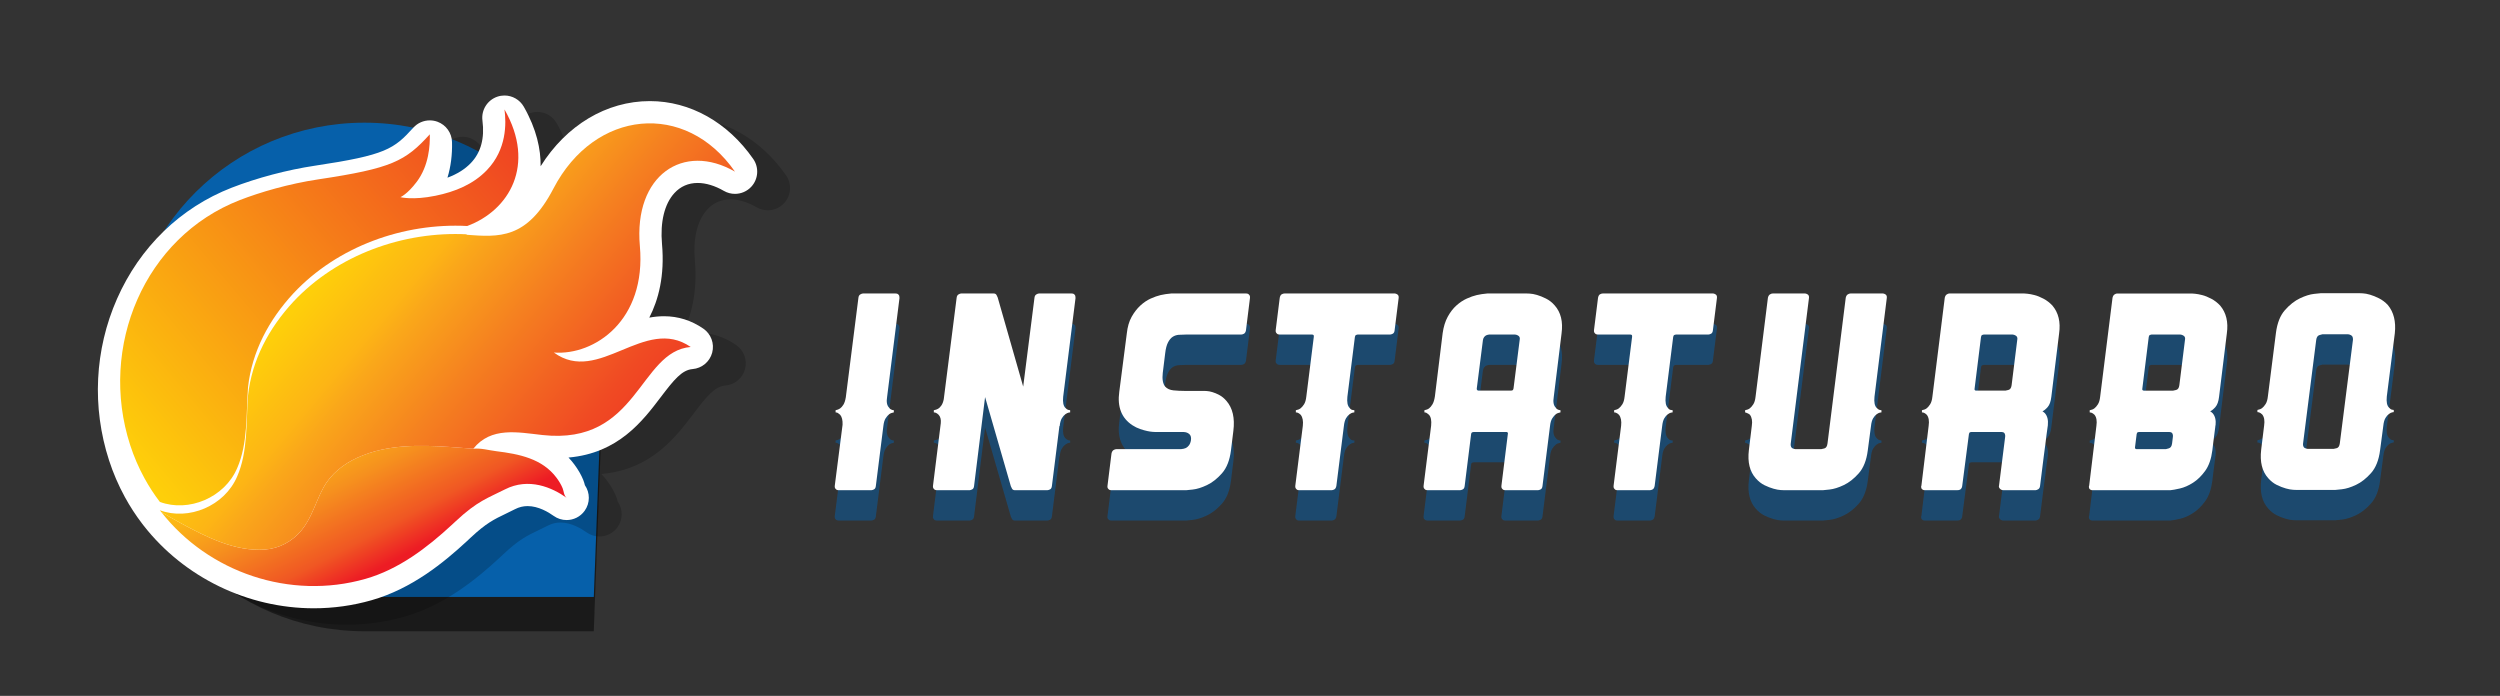
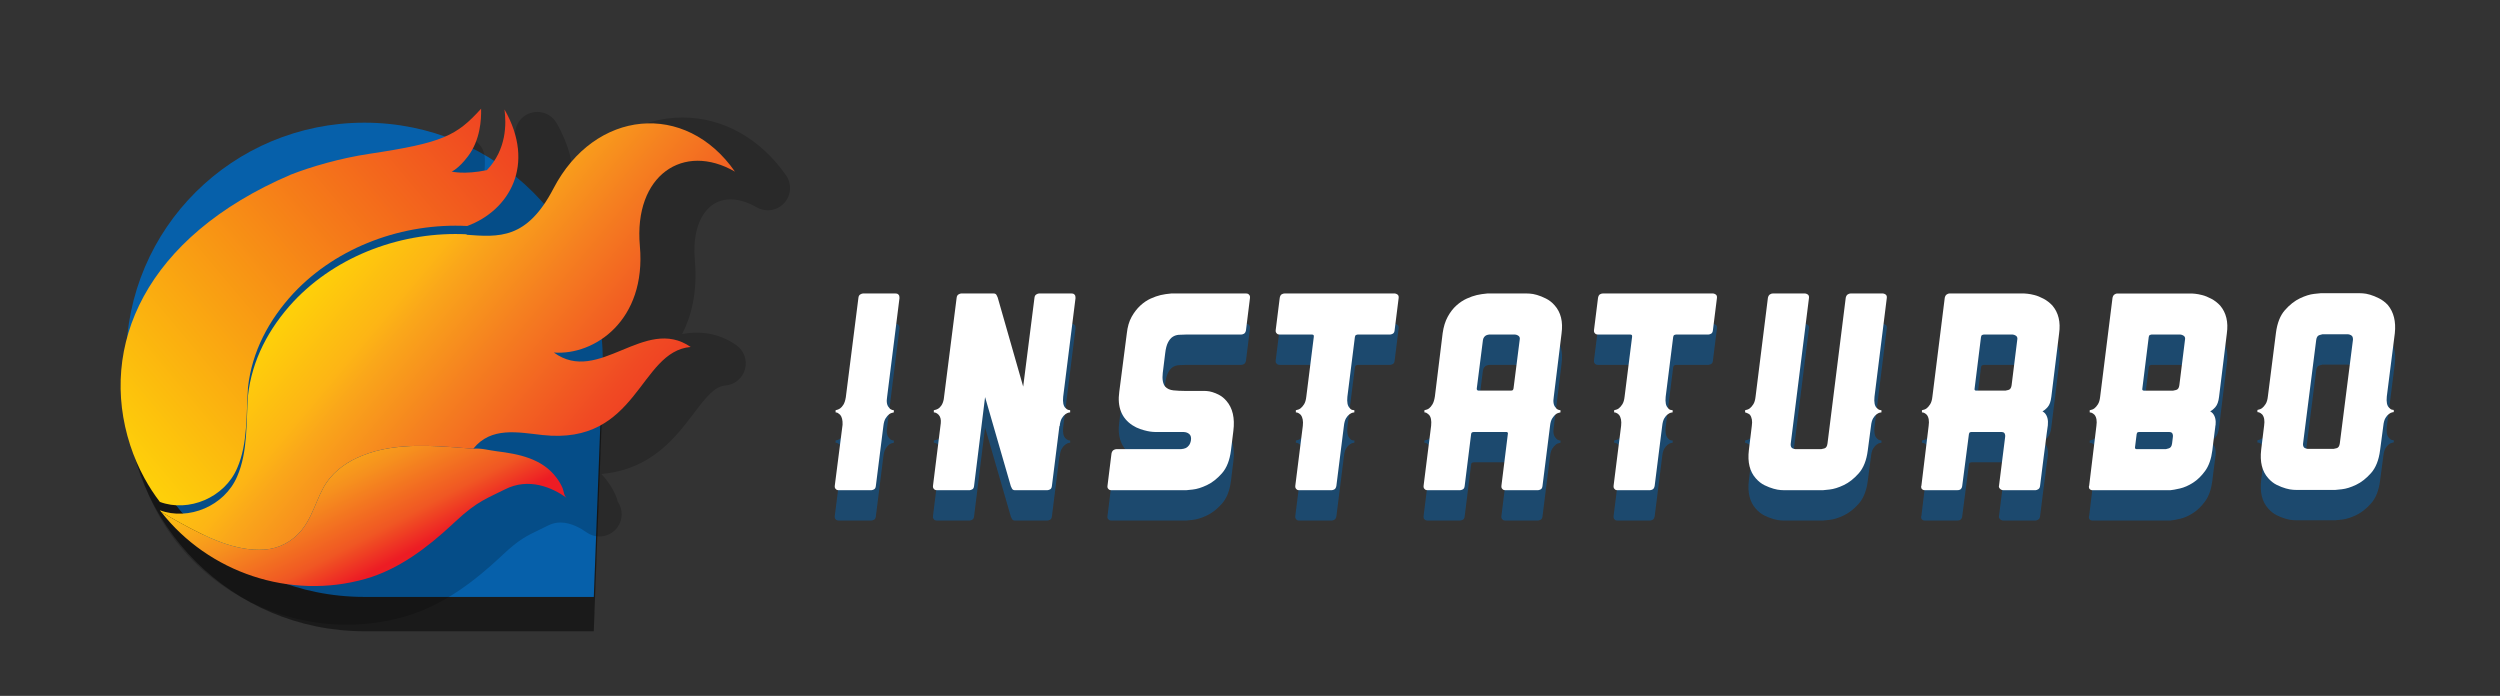
<svg xmlns="http://www.w3.org/2000/svg" version="1.1" id="Layer_1" x="0px" y="0px" viewBox="0 0 291 81" style="enable-background:new 0 0 291 81;" xml:space="preserve">
  <rect x="0" y="0" width="291" height="81" fill="#333333" stroke="none" />
  <g id="XMLID_2_">
    <g id="XMLID_66_">
      <g id="XMLID_69_" style="opacity:0.5;">
        <path id="XMLID_70_" style="fill:#010101;" d="M70.16,45.838c0-15.322-12.42-27.692-27.738-27.692     c-15.322,0-27.742,12.347-27.742,27.667S27.101,73.48,42.421,73.48h26.695L70.16,45.838z" />
      </g>
      <g id="XMLID_67_">
        <path id="XMLID_68_" style="fill:#0660AA;" d="M70.16,41.926c0-15.32-12.42-27.646-27.738-27.646     c-15.322,0-27.742,12.279-27.742,27.6c0,15.321,12.422,27.602,27.742,27.602h26.695L70.16,41.926z" />
      </g>
    </g>
    <g id="XMLID_61_">
      <g id="XMLID_64_" style="opacity:0.2;">
        <path id="XMLID_65_" style="fill:#010101;" d="M40.352,72.715c-7.692,0-15.097-3.596-19.806-9.617l-0.03-0.041     c-0.048-0.062-0.097-0.123-0.144-0.185c-0.751-0.983-1.428-2.027-2.018-3.106c-0.744-1.365-1.363-2.801-1.84-4.27     c-2.01-6.199-1.682-12.874,0.926-18.795c2.652-6.029,7.394-10.625,13.35-12.94c2.955-1.149,6.484-2.083,9.684-2.562     c8.269-1.238,9.201-1.941,11.459-4.428c0.5-0.55,1.201-0.848,1.918-0.848c0.301,0,0.605,0.053,0.9,0.162     c0.99,0.369,1.658,1.303,1.685,2.359c0.038,1.492-0.144,2.889-0.53,4.15c1.133-0.422,2.031-0.984,2.718-1.701     c1.169-1.218,1.624-2.881,1.353-4.941c-0.159-1.226,0.57-2.395,1.741-2.788c0.273-0.092,0.55-0.136,0.825-0.136     c0.908,0,1.774,0.48,2.246,1.305c1.506,2.635,1.985,4.98,1.961,6.928c2.997-4.776,7.654-7.582,12.717-7.582     c4.67,0,9.056,2.455,12.029,6.734c0.691,0.995,0.6,2.336-0.219,3.229c-0.506,0.548-1.201,0.836-1.906,0.836     c-0.443,0-0.888-0.113-1.293-0.348c-1.043-0.603-2.096-0.921-3.044-0.921c-1.083,0-1.998,0.398-2.716,1.184     c-1.155,1.263-1.666,3.364-1.438,5.919c0.329,3.699-0.417,6.507-1.479,8.572c0.559-0.104,1.13-0.164,1.715-0.164     c1.647,0,3.188,0.487,4.578,1.447c0.898,0.621,1.31,1.739,1.029,2.795c-0.283,1.055-1.195,1.82-2.284,1.912     c-1.249,0.104-2.174,1.25-3.703,3.265c-2.111,2.784-4.948,6.526-10.739,7.032c0.238,0.248,0.466,0.518,0.682,0.807     c0.439,0.594,0.784,1.19,1.025,1.777c0.098,0.235,0.157,0.455,0.199,0.631c0.607,0.875,0.629,2.072-0.028,2.985     c-0.505,0.701-1.298,1.074-2.101,1.074c-0.522,0-1.05-0.157-1.506-0.485c-0.594-0.426-1.775-1.139-3.031-1.139     c-0.513,0-0.994,0.118-1.468,0.361c-0.393,0.201-0.747,0.371-1.089,0.535c-1.322,0.633-2.276,1.09-4.072,2.778     c-0.139,0.131-0.277,0.261-0.416,0.389c-2.708,2.507-6.42,5.557-11.125,6.896C44.888,72.4,42.628,72.715,40.352,72.715z" />
      </g>
      <g id="XMLID_62_">
-         <path id="XMLID_63_" style="fill:#FFFFFF;" d="M36.531,70.805c-7.692,0-15.097-3.596-19.805-9.617l-0.031-0.041     c-0.047-0.063-0.097-0.123-0.144-0.186c-0.751-0.982-1.429-2.027-2.017-3.106c-0.746-1.364-1.364-2.8-1.841-4.27     c-2.009-6.198-1.683-12.873,0.925-18.795c2.653-6.029,7.395-10.625,13.35-12.941c2.957-1.148,6.486-2.082,9.684-2.561     c8.27-1.238,9.201-1.94,11.461-4.428c0.5-0.551,1.201-0.848,1.916-0.848c0.303,0,0.607,0.053,0.902,0.162     c0.99,0.368,1.658,1.303,1.684,2.358c0.039,1.493-0.144,2.89-0.531,4.151c1.134-0.422,2.032-0.985,2.719-1.702     c1.17-1.218,1.623-2.88,1.354-4.94c-0.16-1.226,0.57-2.394,1.74-2.789c0.273-0.092,0.551-0.135,0.825-0.135     c0.908,0,1.774,0.48,2.247,1.304c1.504,2.636,1.984,4.979,1.96,6.929c2.997-4.777,7.654-7.582,12.716-7.582     c4.672,0,9.057,2.455,12.031,6.734c0.691,0.994,0.6,2.336-0.22,3.229c-0.505,0.547-1.2,0.835-1.905,0.835     c-0.443,0-0.889-0.112-1.293-0.347c-1.045-0.604-2.097-0.922-3.045-0.922c-1.083,0-1.998,0.398-2.717,1.184     c-1.154,1.263-1.664,3.364-1.438,5.918c0.33,3.699-0.416,6.507-1.479,8.573c0.558-0.104,1.129-0.163,1.713-0.163     c1.648,0,3.188,0.486,4.579,1.446c0.898,0.621,1.31,1.738,1.028,2.795c-0.281,1.055-1.195,1.82-2.283,1.91     c-1.248,0.105-2.174,1.252-3.703,3.266c-2.111,2.785-4.949,6.526-10.739,7.032c0.238,0.249,0.466,0.519,0.681,0.808     c0.441,0.593,0.785,1.19,1.027,1.777c0.096,0.234,0.156,0.455,0.199,0.631c0.605,0.875,0.629,2.072-0.029,2.984     c-0.504,0.701-1.297,1.075-2.102,1.075c-0.521,0-1.049-0.157-1.506-0.485c-0.592-0.426-1.773-1.14-3.029-1.14     c-0.514,0-0.994,0.118-1.469,0.361c-0.393,0.202-0.748,0.372-1.089,0.536c-1.322,0.633-2.276,1.09-4.072,2.777     c-0.139,0.131-0.276,0.26-0.416,0.389c-2.708,2.508-6.421,5.557-11.124,6.896C41.067,70.49,38.808,70.805,36.531,70.805z" />
-       </g>
+         </g>
    </g>
    <linearGradient id="XMLID_90_" gradientUnits="userSpaceOnUse" x1="37.56" y1="49.6" x2="47.279" y2="67.878">
      <stop offset="0" style="stop-color:#FDC110" />
      <stop offset="0.114" style="stop-color:#FBB316" />
      <stop offset="0.345" style="stop-color:#F6911E" />
      <stop offset="0.668" style="stop-color:#F05723" />
      <stop offset="0.855" style="stop-color:#ED1C24" />
    </linearGradient>
    <path id="XMLID_60_" style="fill:url(#XMLID_90_);" d="M44.425,52.338c-0.977,0.211-1.945,0.535-2.853,0.95   c-1.588,0.727-3.037,1.868-3.895,3.413c-0.58,1.049-0.967,2.188-1.493,3.264c-0.3,0.611-0.634,1.203-1.065,1.732   c-1.068,1.314-2.605,2.148-4.299,2.273c-3.418,0.254-6.856-1.488-9.77-3.074c-0.769-0.42-1.53-0.859-2.285-1.303   c5.505,7.042,15,10.284,23.772,7.788c3.863-1.099,7.17-3.614,10.074-6.306c0.135-0.123,0.27-0.248,0.402-0.373   c2.572-2.418,3.823-2.744,5.756-3.733c2.778-1.423,5.518-0.218,7.186,0.979c-0.31-0.224-0.334-0.797-0.467-1.121   c-0.176-0.429-0.433-0.845-0.709-1.216c-1.664-2.24-4.387-2.765-6.997-3.089c-0.904-0.112-1.769-0.38-2.689-0.292   C51.544,51.971,47.945,51.579,44.425,52.338z" />
    <linearGradient id="XMLID_91_" gradientUnits="userSpaceOnUse" x1="39.439" y1="28.769" x2="69.196" y2="53.738">
      <stop offset="0.018" style="stop-color:#FECF0A" />
      <stop offset="0.234" style="stop-color:#FDB515" />
      <stop offset="0.305" style="stop-color:#FAA71A" />
      <stop offset="0.541" style="stop-color:#F58020" />
      <stop offset="0.743" style="stop-color:#F26122" />
      <stop offset="0.903" style="stop-color:#F04A23" />
      <stop offset="1" style="stop-color:#EF4023" />
    </linearGradient>
    <path id="XMLID_59_" style="fill:url(#XMLID_91_);" d="M85.55,19.98c-5.752-8.276-16.334-7.242-21.125,1.959   c-3.1,5.952-6.346,5.669-10.173,5.385c0.043-0.016,0.087-0.032,0.13-0.048c-7.398-0.386-15.102,2.372-20.222,7.83   c-2.874,3.105-4.829,6.785-5.29,10.924c-0.229,3.105,0,6.555-1.264,9.43c-1.46,3.438-5.658,5.178-8.999,3.934   c0.052,0.066,0.104,0.134,0.157,0.201c0.755,0.443,1.516,0.883,2.285,1.303c2.914,1.586,6.352,3.328,9.77,3.074   c1.693-0.125,3.23-0.959,4.299-2.273c0.432-0.529,0.766-1.121,1.065-1.732c0.526-1.075,0.913-2.215,1.493-3.264   c0.858-1.545,2.307-2.687,3.895-3.413c0.908-0.415,1.877-0.739,2.853-0.95c3.52-0.759,7.119-0.367,10.667-0.107   c2.065-2.591,5.196-1.91,8.052-1.596c11.164,1.229,11.207-9.741,17.256-10.249c-5.359-3.703-10.703,4.477-15.928,0.647   c4.731,0.352,10.782-3.734,10.01-12.402C73.748,20.402,79.548,16.514,85.55,19.98z" />
    <linearGradient id="XMLID_92_" gradientUnits="userSpaceOnUse" x1="12.647" y1="51.32" x2="58.682" y2="12.692">
      <stop offset="0.011" style="stop-color:#FECF0A" />
      <stop offset="1" style="stop-color:#EF4023" />
    </linearGradient>
-     <path id="XMLID_58_" style="fill:url(#XMLID_92_);" d="M27.607,54.49c1.264-2.875,1.035-6.324,1.264-9.429   c0.461-4.14,2.416-7.819,5.29-10.924c5.119-5.46,12.823-8.217,20.222-7.831c4.885-1.805,8.031-7.103,4.339-13.568   c0.216,1.643,0.269,4.65-2.051,7.067c-1.586,1.653-3.699,2.514-5.971,2.978c-2.664,0.546-4.093,0.164-4.093,0.164   s0.793-0.315,1.896-1.778c1.433-1.899,1.559-4.273,1.526-5.537c-2.852,3.14-4.427,3.964-12.993,5.247   c-3.43,0.514-6.786,1.503-9.13,2.414C16.844,27.594,11.433,40.34,15.155,51.818c0.43,1.324,0.983,2.606,1.65,3.828   c0.534,0.98,1.138,1.906,1.803,2.777C21.949,59.668,26.147,57.93,27.607,54.49z" />
+     <path id="XMLID_58_" style="fill:url(#XMLID_92_);" d="M27.607,54.49c1.264-2.875,1.035-6.324,1.264-9.429   c0.461-4.14,2.416-7.819,5.29-10.924c5.119-5.46,12.823-8.217,20.222-7.831c4.885-1.805,8.031-7.103,4.339-13.568   c0.216,1.643,0.269,4.65-2.051,7.067c-2.664,0.546-4.093,0.164-4.093,0.164   s0.793-0.315,1.896-1.778c1.433-1.899,1.559-4.273,1.526-5.537c-2.852,3.14-4.427,3.964-12.993,5.247   c-3.43,0.514-6.786,1.503-9.13,2.414C16.844,27.594,11.433,40.34,15.155,51.818c0.43,1.324,0.983,2.606,1.65,3.828   c0.534,0.98,1.138,1.906,1.803,2.777C21.949,59.668,26.147,57.93,27.607,54.49z" />
    <g id="XMLID_3_">
      <g id="XMLID_31_" style="opacity:0.5;">
        <g id="XMLID_32_">
          <path id="XMLID_56_" style="fill:#0660AA;" d="M103.261,49.719c-0.104,0.604-0.021,1.03,0.25,1.28      c0.041,0.083,0.099,0.141,0.172,0.172c0.072,0.031,0.13,0.058,0.172,0.078c0.063,0.021,0.125,0.031,0.188,0.031v0.25      c-0.229,0.042-0.412,0.114-0.547,0.218c-0.136,0.105-0.271,0.262-0.406,0.469c-0.135,0.209-0.224,0.512-0.266,0.906      l-0.875,6.967c-0.021,0.208-0.094,0.344-0.219,0.406c-0.124,0.063-0.228,0.094-0.312,0.094h-3.78      c-0.021,0-0.073-0.006-0.156-0.016c-0.083-0.011-0.156-0.058-0.219-0.141c-0.083-0.084-0.114-0.209-0.094-0.375l0.906-7.092      c0.021-0.52-0.073-0.906-0.281-1.156c-0.147-0.125-0.261-0.207-0.344-0.25c-0.063-0.02-0.125-0.03-0.188-0.03v-0.25      c0.208-0.042,0.38-0.109,0.516-0.203c0.135-0.094,0.266-0.239,0.391-0.438c0.125-0.198,0.219-0.484,0.281-0.858l1.469-11.59      c0.02-0.188,0.094-0.318,0.219-0.391c0.124-0.073,0.229-0.109,0.312-0.109h3.78c0.021,0,0.072,0.005,0.156,0.016      c0.082,0.01,0.156,0.057,0.219,0.141c0.063,0.063,0.094,0.188,0.094,0.375L103.261,49.719z" />
          <path id="XMLID_54_" style="fill:#0660AA;" d="M125.097,37.848c0.063,0.063,0.094,0.188,0.094,0.375l-1.438,11.496      c-0.063,0.624,0.022,1.051,0.25,1.28c0.104,0.125,0.229,0.208,0.375,0.25c0.063,0.021,0.125,0.031,0.188,0.031v0.25      c-0.021,0-0.083,0.011-0.188,0.03c-0.103,0.021-0.228,0.084-0.375,0.188c-0.146,0.105-0.281,0.262-0.406,0.469      c-0.125,0.209-0.208,0.512-0.25,0.906h-0.031l-0.874,6.967c-0.021,0.208-0.094,0.344-0.219,0.406s-0.229,0.094-0.313,0.094      h-3.78c-0.166,0-0.281-0.068-0.344-0.203c-0.063-0.136-0.104-0.225-0.125-0.266l-2.998-10.371l-1.281,10.34      c-0.02,0.208-0.094,0.344-0.219,0.406s-0.229,0.094-0.313,0.094h-3.779c-0.022,0-0.073-0.006-0.156-0.016      c-0.084-0.011-0.156-0.058-0.219-0.141c-0.084-0.084-0.115-0.209-0.094-0.375l0.906-7.279c0.041-0.416-0.043-0.738-0.25-0.969      c-0.125-0.125-0.25-0.207-0.375-0.25c-0.084-0.02-0.146-0.03-0.187-0.03v-0.25c0.208-0.042,0.375-0.099,0.5-0.172      c0.125-0.073,0.25-0.198,0.375-0.375c0.125-0.177,0.219-0.422,0.281-0.733l1.499-11.809c0.021-0.188,0.094-0.318,0.219-0.391      c0.125-0.073,0.229-0.109,0.312-0.109h3.78c0.166,0,0.281,0.067,0.344,0.203c0.063,0.135,0.104,0.224,0.125,0.266l2.967,10.371      l1.313-10.34c0.02-0.188,0.094-0.318,0.219-0.391c0.125-0.073,0.229-0.109,0.313-0.109h3.779c0.021,0,0.072,0.005,0.156,0.016      C124.961,37.717,125.035,37.764,125.097,37.848z" />
          <path id="XMLID_52_" style="fill:#0660AA;" d="M145.402,37.848c0.084,0.083,0.115,0.208,0.094,0.375l-0.469,3.779      c-0.041,0.188-0.119,0.313-0.233,0.375c-0.114,0.063-0.224,0.094-0.328,0.094h-6.404c-0.312,0-0.599,0.011-0.858,0.031      c-0.262,0.021-0.496,0.1-0.703,0.234c-0.209,0.136-0.391,0.354-0.547,0.656c-0.156,0.302-0.266,0.724-0.328,1.265l-0.281,2.28      c-0.084,0.729,0.01,1.261,0.281,1.594c0.229,0.25,0.552,0.396,0.969,0.438c0.416,0.041,0.844,0.063,1.281,0.063h2.311      c0.021,0,0.12,0.005,0.297,0.016c0.178,0.01,0.391,0.052,0.641,0.125c0.25,0.072,0.52,0.188,0.813,0.344      c0.291,0.156,0.563,0.38,0.813,0.671c0.729,0.833,0.999,1.999,0.811,3.499l-0.28,2.28c-0.147,1.146-0.496,2.03-1.047,2.655      c-0.553,0.625-1.136,1.084-1.75,1.375c-0.614,0.291-1.166,0.463-1.655,0.516c-0.489,0.052-0.745,0.078-0.766,0.078h-8.685      c-0.021,0-0.072-0.006-0.156-0.016c-0.083-0.011-0.156-0.058-0.219-0.141c-0.083-0.084-0.114-0.198-0.094-0.344l0.469-3.78      c0.042-0.188,0.12-0.317,0.234-0.391c0.114-0.073,0.224-0.109,0.328-0.109h7.529c0.229-0.021,0.41-0.063,0.546-0.124      c0.136-0.063,0.261-0.167,0.375-0.313c0.114-0.146,0.192-0.344,0.234-0.594c0.042-0.313-0.011-0.541-0.156-0.688      c-0.125-0.125-0.281-0.208-0.469-0.25c-0.083-0.021-0.167-0.031-0.249-0.031h-3.344c-0.021,0-0.109-0.005-0.266-0.016      c-0.156-0.01-0.359-0.041-0.608-0.094c-0.25-0.052-0.526-0.13-0.828-0.234c-0.302-0.104-0.599-0.25-0.89-0.438      c-1.271-0.832-1.781-2.135-1.531-3.904l0.875-6.779c0.082-0.77,0.27-1.416,0.563-1.938c0.291-0.52,0.629-0.957,1.015-1.312      c0.386-0.354,0.786-0.624,1.202-0.812c0.417-0.188,0.803-0.323,1.156-0.406c0.354-0.084,0.771-0.146,1.25-0.188h8.684      c0.021,0,0.073,0.005,0.156,0.016C145.267,37.717,145.339,37.764,145.402,37.848z" />
          <path id="XMLID_50_" style="fill:#0660AA;" d="M162.708,37.848c0.083,0.083,0.114,0.208,0.094,0.375l-0.469,3.748      c-0.02,0.209-0.094,0.344-0.219,0.406s-0.23,0.094-0.313,0.094h-3.779c-0.042,0-0.1,0.016-0.172,0.047      c-0.073,0.031-0.12,0.109-0.141,0.234l-0.875,6.967c-0.063,0.624,0.02,1.051,0.25,1.28c0.104,0.146,0.219,0.229,0.344,0.25      c0.125,0.021,0.197,0.031,0.219,0.031v0.25c-0.021,0-0.084,0.011-0.188,0.03c-0.105,0.021-0.23,0.084-0.375,0.188      c-0.146,0.105-0.281,0.262-0.406,0.469c-0.125,0.209-0.208,0.512-0.25,0.906l-0.875,6.967c-0.042,0.208-0.119,0.344-0.233,0.406      c-0.115,0.063-0.225,0.094-0.328,0.094h-3.78c-0.021,0-0.067-0.006-0.141-0.016c-0.073-0.011-0.141-0.058-0.203-0.141      c-0.083-0.084-0.114-0.209-0.094-0.375l0.875-6.967c0.063-0.563-0.021-0.988-0.25-1.281c-0.125-0.125-0.25-0.207-0.375-0.25      c-0.083-0.02-0.146-0.03-0.188-0.03v-0.25c0.229-0.042,0.411-0.114,0.547-0.219c0.135-0.104,0.271-0.261,0.406-0.469      c0.135-0.208,0.224-0.51,0.266-0.905l0.874-6.967c0-0.104-0.011-0.166-0.031-0.188c-0.042-0.041-0.104-0.063-0.188-0.063h-3.748      c-0.021,0-0.073-0.005-0.156-0.016c-0.084-0.01-0.156-0.057-0.219-0.141c-0.084-0.083-0.114-0.208-0.094-0.375l0.469-3.748      c0.041-0.209,0.119-0.344,0.234-0.406c0.114-0.063,0.224-0.094,0.328-0.094h12.839c0.042,0,0.083,0.01,0.125,0.031      c0.041,0.021,0.078,0.036,0.109,0.047C162.63,37.779,162.666,37.806,162.708,37.848z" />
          <path id="XMLID_47_" style="fill:#0660AA;" d="M180.859,49.719c-0.105,0.604-0.021,1.03,0.249,1.28      c0.042,0.083,0.099,0.141,0.172,0.172c0.073,0.031,0.13,0.058,0.172,0.078c0.063,0.021,0.125,0.031,0.188,0.031v0.25      c-0.229,0.042-0.411,0.114-0.547,0.218c-0.135,0.105-0.27,0.262-0.405,0.469c-0.136,0.209-0.225,0.512-0.266,0.906l-0.875,6.967      c-0.021,0.208-0.094,0.344-0.219,0.406s-0.229,0.094-0.313,0.094h-3.779c-0.022,0-0.073-0.006-0.156-0.016      c-0.084-0.011-0.156-0.058-0.219-0.141c-0.084-0.084-0.115-0.209-0.094-0.375l0.749-6.029c0.02-0.063,0.011-0.114-0.031-0.156      c-0.021-0.041-0.072-0.063-0.155-0.063h-3.78c-0.021,0-0.073,0.011-0.156,0.031c-0.084,0.021-0.136,0.094-0.156,0.219      l-0.75,6.029c-0.021,0.208-0.094,0.344-0.219,0.406s-0.229,0.094-0.313,0.094h-3.779c-0.021,0-0.073-0.006-0.156-0.016      c-0.084-0.011-0.156-0.058-0.219-0.141c-0.084-0.084-0.115-0.209-0.094-0.375l0.875-6.967c0.063-0.604-0.021-1.031-0.25-1.281      c-0.146-0.125-0.261-0.207-0.344-0.25c-0.063-0.02-0.125-0.03-0.188-0.03v-0.25c0.229-0.042,0.411-0.114,0.547-0.219      c0.135-0.104,0.266-0.261,0.391-0.469s0.219-0.51,0.281-0.905l0.905-7.373c0.105-0.75,0.302-1.391,0.594-1.922      c0.291-0.53,0.63-0.968,1.016-1.312c0.385-0.343,0.785-0.608,1.202-0.796c0.417-0.188,0.802-0.323,1.156-0.406      c0.354-0.084,0.77-0.146,1.249-0.188h4.53c0.021,0,0.15,0.005,0.391,0.016c0.238,0.01,0.52,0.063,0.843,0.156      c0.323,0.094,0.672,0.234,1.047,0.422s0.708,0.447,1,0.78c0.729,0.813,0.999,1.905,0.812,3.28L180.859,49.719z M176.891,43.096      c0.041-0.188,0.01-0.333-0.094-0.438c-0.063-0.063-0.156-0.114-0.281-0.156c-0.063-0.021-0.114-0.031-0.156-0.031h-3.03      c-0.145,0.021-0.261,0.053-0.344,0.094c-0.083,0.042-0.161,0.109-0.234,0.203c-0.073,0.094-0.119,0.214-0.14,0.359l-0.719,5.654      c0,0.083,0.021,0.135,0.063,0.156c0.021,0.041,0.072,0.063,0.156,0.063h3.779c0.02,0,0.067-0.011,0.141-0.031      c0.073-0.021,0.12-0.094,0.141-0.219L176.891,43.096z" />
          <path id="XMLID_45_" style="fill:#0660AA;" d="M199.757,37.848c0.083,0.083,0.114,0.208,0.094,0.375l-0.469,3.748      c-0.02,0.209-0.094,0.344-0.219,0.406s-0.229,0.094-0.313,0.094h-3.779c-0.042,0-0.1,0.016-0.172,0.047      c-0.073,0.031-0.12,0.109-0.141,0.234l-0.875,6.967c-0.062,0.624,0.021,1.051,0.25,1.28c0.104,0.146,0.219,0.229,0.344,0.25      c0.125,0.021,0.197,0.031,0.219,0.031v0.25c-0.022,0-0.084,0.011-0.188,0.03c-0.104,0.021-0.229,0.084-0.375,0.188      c-0.146,0.105-0.281,0.262-0.406,0.469c-0.125,0.209-0.208,0.512-0.25,0.906l-0.875,6.967c-0.042,0.208-0.119,0.344-0.233,0.406      c-0.115,0.063-0.225,0.094-0.328,0.094h-3.78c-0.021,0-0.067-0.006-0.141-0.016c-0.073-0.011-0.141-0.058-0.203-0.141      c-0.083-0.084-0.114-0.209-0.094-0.375l0.875-6.967c0.063-0.563-0.021-0.988-0.25-1.281c-0.125-0.125-0.25-0.207-0.375-0.25      c-0.083-0.02-0.146-0.03-0.188-0.03v-0.25c0.229-0.042,0.411-0.114,0.547-0.219c0.135-0.104,0.271-0.261,0.406-0.469      c0.135-0.208,0.224-0.51,0.266-0.905l0.874-6.967c0-0.104-0.011-0.166-0.031-0.188c-0.042-0.041-0.104-0.063-0.188-0.063h-3.748      c-0.021,0-0.073-0.005-0.156-0.016c-0.084-0.01-0.156-0.057-0.219-0.141c-0.084-0.083-0.114-0.208-0.094-0.375l0.469-3.748      c0.041-0.209,0.119-0.344,0.234-0.406c0.114-0.063,0.224-0.094,0.328-0.094h12.839c0.042,0,0.083,0.01,0.125,0.031      c0.041,0.021,0.078,0.036,0.109,0.047C199.679,37.779,199.715,37.806,199.757,37.848z" />
          <path id="XMLID_43_" style="fill:#0660AA;" d="M218.189,49.719c-0.063,0.624,0.021,1.051,0.25,1.28      c0.104,0.125,0.229,0.208,0.374,0.25c0.063,0.021,0.125,0.031,0.188,0.031v0.25c-0.021,0-0.083,0.011-0.188,0.03      c-0.105,0.021-0.23,0.084-0.374,0.188c-0.146,0.105-0.281,0.262-0.406,0.469c-0.125,0.209-0.209,0.512-0.25,0.906l-0.375,2.843      c-0.146,1.146-0.495,2.03-1.047,2.655c-0.552,0.625-1.135,1.084-1.749,1.375c-0.614,0.291-1.167,0.463-1.656,0.516      c-0.489,0.052-0.744,0.078-0.765,0.078h-4.53c-0.021,0-0.146-0.006-0.374-0.016c-0.229-0.011-0.511-0.063-0.844-0.156      c-0.334-0.094-0.683-0.229-1.047-0.406c-0.364-0.177-0.703-0.442-1.015-0.797c-0.709-0.791-0.979-1.885-0.813-3.28l0.344-2.843      c0.083-0.541,0.01-0.969-0.219-1.281c-0.063-0.063-0.131-0.109-0.203-0.141c-0.073-0.031-0.131-0.057-0.172-0.078      c-0.084-0.02-0.146-0.041-0.188-0.062v-0.25c0.229-0.042,0.411-0.114,0.547-0.219c0.135-0.104,0.271-0.261,0.406-0.469      c0.135-0.208,0.224-0.51,0.266-0.905l1.436-11.496c0.042-0.188,0.12-0.318,0.234-0.391c0.114-0.073,0.224-0.109,0.328-0.109      h3.779c0.042,0,0.083,0.01,0.125,0.031c0.042,0.021,0.078,0.036,0.109,0.047c0.031,0.01,0.067,0.036,0.109,0.078      c0.083,0.083,0.114,0.208,0.094,0.375l-2.124,16.963c-0.02,0.166,0.011,0.313,0.094,0.438c0.042,0.063,0.136,0.113,0.281,0.155      c0.063,0.021,0.114,0.031,0.156,0.031h3.03c0.02,0,0.135-0.026,0.344-0.078c0.208-0.052,0.333-0.244,0.375-0.577l2.124-16.963      c0.041-0.188,0.119-0.318,0.234-0.391c0.114-0.073,0.224-0.109,0.328-0.109h3.779c0.042,0,0.083,0.01,0.125,0.031      c0.042,0.021,0.078,0.036,0.109,0.047c0.031,0.01,0.067,0.036,0.109,0.078c0.083,0.083,0.114,0.208,0.094,0.375L218.189,49.719z      " />
          <path id="XMLID_40_" style="fill:#0660AA;" d="M238.9,39.097c0.707,0.833,0.968,1.917,0.78,3.249l-0.905,7.373      c-0.063,0.541-0.203,0.937-0.422,1.187c-0.219,0.25-0.422,0.417-0.609,0.5c0.125,0.083,0.219,0.155,0.281,0.218      c0.291,0.334,0.406,0.803,0.344,1.406c-0.063,0.417-0.115,0.792-0.156,1.125c-0.042,0.333-0.089,0.713-0.141,1.141      c-0.053,0.426-0.109,0.858-0.172,1.296l-0.438,3.499c-0.021,0.188-0.094,0.317-0.219,0.391      c-0.125,0.072-0.229,0.109-0.313,0.109H236.9h-3.686c-0.167,0-0.303-0.053-0.406-0.156c-0.084-0.084-0.125-0.156-0.125-0.219      c-0.021-0.042-0.021-0.084,0-0.125l0.718-5.717c0.021-0.166-0.011-0.313-0.093-0.438c-0.084-0.083-0.198-0.125-0.344-0.125      h-3.499c-0.021,0-0.068,0.011-0.141,0.031c-0.073,0.021-0.12,0.094-0.141,0.219l-0.781,6.029c0,0.103-0.042,0.213-0.125,0.328      c-0.083,0.114-0.239,0.172-0.469,0.172h-3.748c-0.104,0-0.183-0.016-0.234-0.047c-0.053-0.031-0.1-0.068-0.141-0.109      c-0.042-0.084-0.063-0.162-0.063-0.234c0-0.073,0.01-0.12,0.031-0.141l0.844-6.967c0.083-0.563,0.01-0.988-0.219-1.281      c-0.125-0.125-0.25-0.207-0.375-0.25c-0.084-0.02-0.147-0.03-0.188-0.03v-0.25c0.229-0.042,0.411-0.114,0.547-0.219      c0.135-0.104,0.271-0.261,0.406-0.469c0.135-0.208,0.224-0.51,0.266-0.905l1.437-11.496c0.041-0.188,0.119-0.318,0.234-0.391      c0.114-0.073,0.213-0.109,0.297-0.109h8.716c0.02,0,0.145,0.01,0.375,0.031c0.229,0.021,0.504,0.072,0.827,0.156      c0.323,0.083,0.672,0.224,1.047,0.422C238.244,38.498,238.587,38.764,238.9,39.097z M234.807,43.096      c0.041-0.188,0.01-0.333-0.094-0.438c-0.063-0.063-0.156-0.114-0.281-0.156c-0.063-0.021-0.114-0.031-0.156-0.031h-3.374      c-0.042,0-0.099,0.016-0.172,0.047c-0.073,0.031-0.12,0.109-0.141,0.234l-0.749,6.029c-0.021,0.063-0.011,0.114,0.031,0.156      c0.02,0.041,0.072,0.063,0.156,0.063h3.404c0.02,0,0.136-0.026,0.344-0.078c0.208-0.053,0.333-0.234,0.375-0.547L234.807,43.096      z" />
          <path id="XMLID_36_" style="fill:#0660AA;" d="M258.424,39.097c0.707,0.833,0.968,1.917,0.78,3.249l-0.905,7.373      c-0.063,0.541-0.203,0.937-0.422,1.187c-0.219,0.25-0.422,0.417-0.609,0.5c0.125,0.083,0.219,0.155,0.281,0.218      c0.291,0.334,0.406,0.803,0.344,1.406l-0.031,0.063v0.094c-0.084,0.646-0.162,1.255-0.234,1.828      c-0.073,0.572-0.109,0.879-0.109,0.921c-0.125,1-0.401,1.796-0.828,2.39c-0.427,0.594-0.901,1.058-1.421,1.391      c-0.521,0.333-1.031,0.557-1.531,0.672c-0.5,0.114-0.874,0.182-1.124,0.203h-0.313h-8.716c-0.104,0-0.183-0.016-0.234-0.047      c-0.053-0.031-0.1-0.068-0.141-0.109c-0.042-0.084-0.063-0.162-0.063-0.234c0-0.073,0.01-0.12,0.031-0.141l0.844-6.967      c0.083-0.563,0.01-0.988-0.219-1.281c-0.125-0.125-0.25-0.207-0.375-0.25c-0.084-0.02-0.146-0.03-0.188-0.03v-0.25      c0.229-0.042,0.411-0.114,0.547-0.219c0.135-0.104,0.271-0.261,0.406-0.469c0.135-0.208,0.224-0.51,0.266-0.905l1.437-11.496      c0.041-0.188,0.119-0.318,0.234-0.391c0.114-0.073,0.213-0.109,0.297-0.109h8.716c0.02,0,0.145,0.01,0.375,0.031      c0.229,0.021,0.504,0.072,0.827,0.156c0.323,0.083,0.672,0.224,1.047,0.422C257.768,38.498,258.112,38.764,258.424,39.097z       M252.925,54.373c0.021-0.166-0.011-0.313-0.093-0.438c-0.084-0.083-0.198-0.125-0.344-0.125h-3.499      c-0.021,0-0.068,0.011-0.141,0.031c-0.073,0.021-0.12,0.094-0.141,0.219l-0.188,1.5c-0.021,0.083-0.011,0.146,0.031,0.187      c0.02,0.042,0.073,0.063,0.156,0.063h3.405c0.02,0,0.135-0.031,0.344-0.094c0.208-0.062,0.333-0.249,0.375-0.562L252.925,54.373      z M249.396,48.938c0.02,0.041,0.072,0.063,0.156,0.063h3.404c0.02,0,0.136-0.026,0.344-0.078      c0.208-0.053,0.333-0.234,0.375-0.547l0.656-5.279c0.041-0.188,0.01-0.333-0.094-0.438c-0.063-0.063-0.156-0.114-0.281-0.156      c-0.063-0.021-0.114-0.031-0.156-0.031h-3.374c-0.042,0-0.099,0.016-0.172,0.047c-0.073,0.031-0.12,0.109-0.141,0.234      l-0.749,6.029C249.343,48.844,249.354,48.896,249.396,48.938z" />
          <path id="XMLID_33_" style="fill:#0660AA;" d="M277.823,49.688c-0.063,0.624,0.021,1.051,0.25,1.28      c0.124,0.146,0.244,0.229,0.358,0.25c0.114,0.021,0.183,0.031,0.203,0.031v0.25c-0.02,0-0.083,0.011-0.187,0.031      c-0.105,0.021-0.23,0.083-0.374,0.187c-0.146,0.105-0.281,0.262-0.406,0.469c-0.125,0.209-0.209,0.512-0.25,0.906l-0.375,2.843      c-0.146,1.146-0.495,2.03-1.047,2.655c-0.552,0.625-1.135,1.084-1.749,1.375c-0.614,0.291-1.167,0.463-1.656,0.516      c-0.489,0.052-0.744,0.078-0.765,0.078h-4.53c-0.021,0-0.146-0.006-0.374-0.016c-0.229-0.011-0.511-0.063-0.844-0.156      c-0.334-0.094-0.683-0.229-1.047-0.406c-0.364-0.177-0.703-0.442-1.015-0.797c-0.709-0.791-0.979-1.894-0.813-3.311l0.344-2.812      c0.083-0.563,0.01-0.988-0.219-1.281c-0.125-0.125-0.25-0.207-0.375-0.249c-0.084-0.021-0.146-0.031-0.188-0.031v-0.25      c0.229-0.042,0.411-0.114,0.547-0.219c0.135-0.104,0.271-0.261,0.406-0.469c0.135-0.208,0.224-0.51,0.266-0.905l0.936-7.373      c0.146-1.145,0.495-2.03,1.047-2.655c0.552-0.625,1.135-1.083,1.749-1.374c0.614-0.292,1.166-0.464,1.656-0.516      c0.488-0.053,0.744-0.078,0.765-0.078h4.53c0.021,0,0.146,0.005,0.375,0.016c0.228,0.01,0.504,0.063,0.827,0.156      c0.323,0.094,0.672,0.234,1.047,0.422s0.719,0.447,1.031,0.78c0.687,0.833,0.957,1.927,0.812,3.28L277.823,49.688z       M268.076,55.154c-0.021,0.166,0.011,0.313,0.094,0.438c0.042,0.063,0.136,0.114,0.281,0.155      c0.063,0.021,0.114,0.031,0.156,0.031h3.03c0.021,0,0.135-0.026,0.344-0.077c0.208-0.053,0.333-0.245,0.375-0.578l1.53-12.059      c0-0.208-0.042-0.354-0.125-0.438c-0.063-0.063-0.156-0.114-0.281-0.156c-0.063-0.021-0.114-0.031-0.156-0.031h-2.999      c-0.021,0-0.136,0.031-0.344,0.094c-0.208,0.063-0.333,0.25-0.374,0.563L268.076,55.154z" />
        </g>
      </g>
      <g id="XMLID_4_">
        <g id="XMLID_5_">
          <path id="XMLID_29_" style="fill:#FFFFFF;" d="M103.261,46.189c-0.104,0.604-0.021,1.03,0.25,1.28      c0.041,0.084,0.099,0.141,0.172,0.172c0.072,0.031,0.13,0.059,0.172,0.078c0.063,0.021,0.125,0.031,0.188,0.031V48      c-0.229,0.042-0.412,0.115-0.547,0.219c-0.136,0.104-0.271,0.261-0.406,0.469c-0.135,0.209-0.224,0.511-0.266,0.906      l-0.875,6.966c-0.021,0.208-0.094,0.344-0.219,0.406c-0.124,0.063-0.228,0.094-0.312,0.094h-3.78      c-0.021,0-0.073-0.005-0.156-0.016c-0.083-0.011-0.156-0.058-0.219-0.141c-0.083-0.083-0.114-0.208-0.094-0.375l0.906-7.091      c0.021-0.521-0.073-0.906-0.281-1.156c-0.147-0.125-0.261-0.208-0.344-0.25C97.388,48.011,97.326,48,97.263,48v-0.25      c0.208-0.041,0.38-0.109,0.516-0.203c0.135-0.094,0.266-0.238,0.391-0.438c0.125-0.197,0.219-0.484,0.281-0.858l1.469-11.59      c0.02-0.188,0.094-0.317,0.219-0.391c0.124-0.073,0.229-0.109,0.312-0.109h3.78c0.021,0,0.072,0.005,0.156,0.016      c0.082,0.011,0.156,0.058,0.219,0.141c0.063,0.063,0.094,0.188,0.094,0.375L103.261,46.189z" />
          <path id="XMLID_27_" style="fill:#FFFFFF;" d="M125.097,34.317c0.063,0.063,0.094,0.188,0.094,0.375l-1.438,11.496      c-0.063,0.624,0.022,1.052,0.25,1.28c0.104,0.125,0.229,0.209,0.375,0.25c0.063,0.021,0.125,0.031,0.188,0.031V48      c-0.021,0-0.083,0.011-0.188,0.031c-0.103,0.021-0.228,0.084-0.375,0.188c-0.146,0.104-0.281,0.261-0.406,0.469      c-0.125,0.209-0.208,0.511-0.25,0.906h-0.031l-0.874,6.966c-0.021,0.208-0.094,0.344-0.219,0.406s-0.229,0.094-0.313,0.094      h-3.78c-0.166,0-0.281-0.067-0.344-0.203c-0.063-0.136-0.104-0.224-0.125-0.266l-2.998-10.371l-1.281,10.34      c-0.02,0.208-0.094,0.344-0.219,0.406s-0.229,0.094-0.313,0.094h-3.779c-0.022,0-0.073-0.005-0.156-0.016      c-0.084-0.011-0.156-0.058-0.219-0.141c-0.084-0.083-0.115-0.208-0.094-0.375l0.906-7.278c0.041-0.416-0.043-0.739-0.25-0.969      c-0.125-0.125-0.25-0.208-0.375-0.25C108.8,48.011,108.738,48,108.697,48v-0.25c0.208-0.041,0.375-0.098,0.5-0.172      c0.125-0.072,0.25-0.197,0.375-0.375c0.125-0.176,0.219-0.422,0.281-0.733l1.499-11.809c0.021-0.188,0.094-0.317,0.219-0.391      c0.125-0.073,0.229-0.109,0.312-0.109h3.78c0.166,0,0.281,0.067,0.344,0.203c0.063,0.136,0.104,0.224,0.125,0.266l2.967,10.372      l1.313-10.341c0.02-0.188,0.094-0.317,0.219-0.391c0.125-0.073,0.229-0.109,0.313-0.109h3.779c0.021,0,0.072,0.005,0.156,0.016      C124.961,34.188,125.035,34.234,125.097,34.317z" />
          <path id="XMLID_25_" style="fill:#FFFFFF;" d="M145.402,34.317c0.084,0.083,0.115,0.208,0.094,0.375l-0.469,3.78      c-0.041,0.188-0.119,0.313-0.233,0.375c-0.114,0.063-0.224,0.094-0.328,0.094h-6.404c-0.312,0-0.599,0.01-0.858,0.031      c-0.262,0.021-0.496,0.099-0.703,0.234c-0.209,0.135-0.391,0.354-0.547,0.655c-0.156,0.302-0.266,0.724-0.328,1.265      l-0.281,2.281c-0.084,0.729,0.01,1.26,0.281,1.594c0.229,0.249,0.552,0.395,0.969,0.437c0.416,0.042,0.844,0.063,1.281,0.063      h2.311c0.021,0,0.12,0.005,0.297,0.016c0.178,0.011,0.391,0.052,0.641,0.125c0.25,0.073,0.52,0.188,0.813,0.344      c0.291,0.156,0.563,0.38,0.813,0.671c0.729,0.834,0.999,2,0.811,3.5l-0.28,2.279c-0.147,1.146-0.496,2.031-1.047,2.656      c-0.553,0.625-1.136,1.083-1.75,1.374c-0.614,0.292-1.166,0.464-1.655,0.516c-0.489,0.052-0.745,0.078-0.766,0.078h-8.685      c-0.021,0-0.072-0.005-0.156-0.016c-0.083-0.011-0.156-0.058-0.219-0.141c-0.083-0.083-0.114-0.198-0.094-0.344l0.469-3.78      c0.042-0.188,0.12-0.316,0.234-0.391c0.114-0.072,0.224-0.109,0.328-0.109h7.529c0.229-0.02,0.41-0.063,0.546-0.124      c0.136-0.063,0.261-0.167,0.375-0.313c0.114-0.146,0.192-0.344,0.234-0.594c0.042-0.313-0.011-0.541-0.156-0.687      c-0.125-0.125-0.281-0.209-0.469-0.25c-0.083-0.021-0.167-0.031-0.249-0.031h-3.344c-0.021,0-0.109-0.006-0.266-0.016      c-0.156-0.011-0.359-0.042-0.608-0.094c-0.25-0.053-0.526-0.131-0.828-0.234c-0.302-0.104-0.599-0.25-0.89-0.438      c-1.271-0.833-1.781-2.135-1.531-3.905l0.875-6.778c0.082-0.771,0.27-1.416,0.563-1.938c0.291-0.52,0.629-0.957,1.015-1.313      c0.386-0.354,0.786-0.624,1.202-0.812c0.417-0.188,0.803-0.323,1.156-0.406c0.354-0.083,0.771-0.146,1.25-0.188h8.684      c0.021,0,0.073,0.005,0.156,0.016C145.267,34.188,145.339,34.234,145.402,34.317z" />
          <path id="XMLID_23_" style="fill:#FFFFFF;" d="M162.708,34.317c0.083,0.083,0.114,0.208,0.094,0.375l-0.469,3.749      c-0.02,0.208-0.094,0.344-0.219,0.406s-0.23,0.094-0.313,0.094h-3.779c-0.042,0-0.1,0.016-0.172,0.047      c-0.073,0.031-0.12,0.109-0.141,0.234l-0.875,6.966c-0.063,0.624,0.02,1.052,0.25,1.28c0.104,0.146,0.219,0.23,0.344,0.25      c0.125,0.021,0.197,0.031,0.219,0.031V48c-0.021,0-0.084,0.011-0.188,0.031c-0.105,0.021-0.23,0.084-0.375,0.188      c-0.146,0.104-0.281,0.261-0.406,0.469c-0.125,0.209-0.208,0.511-0.25,0.906l-0.875,6.966c-0.042,0.208-0.119,0.344-0.233,0.406      c-0.115,0.063-0.225,0.094-0.328,0.094h-3.78c-0.021,0-0.067-0.005-0.141-0.016c-0.073-0.011-0.141-0.058-0.203-0.141      c-0.083-0.083-0.114-0.208-0.094-0.375l0.875-6.966c0.063-0.563-0.021-0.989-0.25-1.281c-0.125-0.125-0.25-0.208-0.375-0.25      c-0.083-0.021-0.146-0.031-0.188-0.031v-0.25c0.229-0.041,0.411-0.113,0.547-0.219c0.135-0.104,0.271-0.26,0.406-0.469      c0.135-0.207,0.224-0.51,0.266-0.905l0.874-6.966c0-0.104-0.011-0.167-0.031-0.188c-0.042-0.042-0.104-0.063-0.188-0.063h-3.748      c-0.021,0-0.073-0.006-0.156-0.016c-0.084-0.011-0.156-0.058-0.219-0.141c-0.084-0.084-0.114-0.209-0.094-0.375l0.469-3.749      c0.041-0.208,0.119-0.344,0.234-0.406c0.114-0.063,0.224-0.094,0.328-0.094h12.839c0.042,0,0.083,0.011,0.125,0.031      c0.041,0.021,0.078,0.036,0.109,0.047C162.63,34.25,162.666,34.275,162.708,34.317z" />
          <path id="XMLID_20_" style="fill:#FFFFFF;" d="M180.859,46.189c-0.105,0.604-0.021,1.03,0.249,1.28      c0.042,0.084,0.099,0.141,0.172,0.172c0.073,0.031,0.13,0.059,0.172,0.078c0.063,0.021,0.125,0.031,0.188,0.031V48      c-0.229,0.042-0.411,0.115-0.547,0.219c-0.135,0.104-0.27,0.261-0.405,0.469c-0.136,0.209-0.225,0.511-0.266,0.906l-0.875,6.966      c-0.021,0.208-0.094,0.344-0.219,0.406s-0.229,0.094-0.313,0.094h-3.779c-0.022,0-0.073-0.005-0.156-0.016      c-0.084-0.011-0.156-0.058-0.219-0.141c-0.084-0.083-0.115-0.208-0.094-0.375l0.749-6.028c0.02-0.063,0.011-0.115-0.031-0.156      c-0.021-0.042-0.072-0.063-0.155-0.063h-3.78c-0.021,0-0.073,0.01-0.156,0.031c-0.084,0.021-0.136,0.094-0.156,0.219      l-0.75,6.028c-0.021,0.208-0.094,0.344-0.219,0.406s-0.229,0.094-0.313,0.094h-3.779c-0.021,0-0.073-0.005-0.156-0.016      c-0.084-0.011-0.156-0.058-0.219-0.141c-0.084-0.083-0.115-0.208-0.094-0.375l0.875-6.966c0.063-0.604-0.021-1.031-0.25-1.281      c-0.146-0.125-0.261-0.208-0.344-0.25c-0.063-0.021-0.125-0.031-0.188-0.031v-0.25c0.229-0.041,0.411-0.113,0.547-0.219      c0.135-0.104,0.266-0.26,0.391-0.469c0.125-0.207,0.219-0.51,0.281-0.905l0.905-7.372c0.105-0.75,0.302-1.391,0.594-1.922      c0.291-0.531,0.63-0.969,1.016-1.313c0.385-0.343,0.785-0.608,1.202-0.796c0.417-0.188,0.802-0.323,1.156-0.406      c0.354-0.083,0.77-0.146,1.249-0.188h4.53c0.021,0,0.15,0.005,0.391,0.016c0.238,0.011,0.52,0.063,0.843,0.156      c0.323,0.094,0.672,0.234,1.047,0.422s0.708,0.448,1,0.78c0.729,0.813,0.999,1.906,0.812,3.281L180.859,46.189z M176.891,39.566      c0.041-0.188,0.01-0.334-0.094-0.438c-0.063-0.063-0.156-0.115-0.281-0.156c-0.063-0.021-0.114-0.031-0.156-0.031h-3.03      c-0.145,0.021-0.261,0.052-0.344,0.094c-0.083,0.041-0.161,0.109-0.234,0.203c-0.073,0.094-0.119,0.213-0.14,0.359l-0.719,5.653      c0,0.083,0.021,0.136,0.063,0.156c0.021,0.042,0.072,0.063,0.156,0.063h3.779c0.02,0,0.067-0.011,0.141-0.031      c0.073-0.021,0.12-0.094,0.141-0.219L176.891,39.566z" />
          <path id="XMLID_18_" style="fill:#FFFFFF;" d="M199.757,34.317c0.083,0.083,0.114,0.208,0.094,0.375l-0.469,3.749      c-0.02,0.208-0.094,0.344-0.219,0.406s-0.229,0.094-0.313,0.094h-3.779c-0.042,0-0.1,0.016-0.172,0.047      c-0.073,0.031-0.12,0.109-0.141,0.234l-0.875,6.966c-0.062,0.624,0.021,1.052,0.25,1.28c0.104,0.146,0.219,0.23,0.344,0.25      c0.125,0.021,0.197,0.031,0.219,0.031V48c-0.022,0-0.084,0.011-0.188,0.031c-0.104,0.021-0.229,0.084-0.375,0.188      c-0.146,0.104-0.281,0.261-0.406,0.469c-0.125,0.209-0.208,0.511-0.25,0.906l-0.875,6.966c-0.042,0.208-0.119,0.344-0.233,0.406      c-0.115,0.063-0.225,0.094-0.328,0.094h-3.78c-0.021,0-0.067-0.005-0.141-0.016c-0.073-0.011-0.141-0.058-0.203-0.141      c-0.083-0.083-0.114-0.208-0.094-0.375l0.875-6.966c0.063-0.563-0.021-0.989-0.25-1.281c-0.125-0.125-0.25-0.208-0.375-0.25      c-0.083-0.021-0.146-0.031-0.188-0.031v-0.25c0.229-0.041,0.411-0.113,0.547-0.219c0.135-0.104,0.271-0.26,0.406-0.469      c0.135-0.207,0.224-0.51,0.266-0.905l0.874-6.966c0-0.104-0.011-0.167-0.031-0.188c-0.042-0.042-0.104-0.063-0.188-0.063h-3.748      c-0.021,0-0.073-0.006-0.156-0.016c-0.084-0.011-0.156-0.058-0.219-0.141c-0.084-0.084-0.114-0.209-0.094-0.375l0.469-3.749      c0.041-0.208,0.119-0.344,0.234-0.406c0.114-0.063,0.224-0.094,0.328-0.094h12.839c0.042,0,0.083,0.011,0.125,0.031      c0.041,0.021,0.078,0.036,0.109,0.047C199.679,34.25,199.715,34.275,199.757,34.317z" />
          <path id="XMLID_16_" style="fill:#FFFFFF;" d="M218.189,46.189c-0.063,0.624,0.021,1.052,0.25,1.28      c0.104,0.125,0.229,0.209,0.374,0.25c0.063,0.021,0.125,0.031,0.188,0.031V48c-0.021,0-0.083,0.011-0.188,0.031      c-0.105,0.021-0.23,0.084-0.374,0.188c-0.146,0.104-0.281,0.261-0.406,0.469c-0.125,0.209-0.209,0.511-0.25,0.906l-0.375,2.842      c-0.146,1.146-0.495,2.031-1.047,2.656c-0.552,0.625-1.135,1.083-1.749,1.374c-0.614,0.292-1.167,0.464-1.656,0.516      c-0.489,0.052-0.744,0.078-0.765,0.078h-4.53c-0.021,0-0.146-0.005-0.374-0.016c-0.229-0.011-0.511-0.063-0.844-0.156      c-0.334-0.094-0.683-0.229-1.047-0.406c-0.364-0.177-0.703-0.442-1.015-0.796c-0.709-0.791-0.979-1.885-0.813-3.281l0.344-2.842      c0.083-0.541,0.01-0.969-0.219-1.281c-0.063-0.063-0.131-0.109-0.203-0.141c-0.073-0.031-0.131-0.057-0.172-0.078      c-0.084-0.021-0.146-0.041-0.188-0.063v-0.25c0.229-0.041,0.411-0.113,0.547-0.219c0.135-0.104,0.271-0.26,0.406-0.469      c0.135-0.207,0.224-0.51,0.266-0.905l1.436-11.496c0.042-0.188,0.12-0.317,0.234-0.391c0.114-0.073,0.224-0.109,0.328-0.109      h3.779c0.042,0,0.083,0.011,0.125,0.031c0.042,0.021,0.078,0.036,0.109,0.047c0.031,0.011,0.067,0.036,0.109,0.078      c0.083,0.083,0.114,0.208,0.094,0.375l-2.124,16.963c-0.02,0.167,0.011,0.313,0.094,0.438c0.042,0.063,0.136,0.114,0.281,0.155      c0.063,0.021,0.114,0.031,0.156,0.031h3.03c0.02,0,0.135-0.025,0.344-0.078c0.208-0.051,0.333-0.244,0.375-0.577l2.124-16.963      c0.041-0.188,0.119-0.317,0.234-0.391c0.114-0.073,0.224-0.109,0.328-0.109h3.779c0.042,0,0.083,0.011,0.125,0.031      c0.042,0.021,0.078,0.036,0.109,0.047c0.031,0.011,0.067,0.036,0.109,0.078c0.083,0.083,0.114,0.208,0.094,0.375L218.189,46.189      z" />
          <path id="XMLID_13_" style="fill:#FFFFFF;" d="M238.9,35.566c0.707,0.834,0.968,1.917,0.78,3.25l-0.905,7.372      c-0.063,0.542-0.203,0.937-0.422,1.187c-0.219,0.25-0.422,0.418-0.609,0.5c0.125,0.084,0.219,0.156,0.281,0.219      c0.291,0.334,0.406,0.803,0.344,1.406c-0.063,0.416-0.115,0.791-0.156,1.125c-0.042,0.332-0.089,0.713-0.141,1.14      c-0.053,0.427-0.109,0.858-0.172,1.296l-0.438,3.499c-0.021,0.188-0.094,0.317-0.219,0.391      c-0.125,0.073-0.229,0.109-0.313,0.109H236.9h-3.686c-0.167,0-0.303-0.052-0.406-0.156c-0.084-0.083-0.125-0.156-0.125-0.219      c-0.021-0.042-0.021-0.083,0-0.125l0.718-5.717c0.021-0.166-0.011-0.312-0.093-0.437c-0.084-0.084-0.198-0.125-0.344-0.125      h-3.499c-0.021,0-0.068,0.01-0.141,0.031c-0.073,0.021-0.12,0.094-0.141,0.219l-0.781,6.028c0,0.104-0.042,0.214-0.125,0.328      c-0.083,0.114-0.239,0.172-0.469,0.172h-3.748c-0.104,0-0.183-0.016-0.234-0.047c-0.053-0.031-0.1-0.067-0.141-0.109      c-0.042-0.083-0.063-0.161-0.063-0.234c0-0.073,0.01-0.12,0.031-0.141l0.844-6.966c0.083-0.563,0.01-0.989-0.219-1.281      c-0.125-0.125-0.25-0.208-0.375-0.25c-0.084-0.021-0.147-0.031-0.188-0.031v-0.25c0.229-0.041,0.411-0.113,0.547-0.219      c0.135-0.104,0.271-0.26,0.406-0.469c0.135-0.207,0.224-0.51,0.266-0.905l1.437-11.496c0.041-0.188,0.119-0.317,0.234-0.391      c0.114-0.073,0.213-0.109,0.297-0.109h8.716c0.02,0,0.145,0.011,0.375,0.031c0.229,0.021,0.504,0.073,0.827,0.156      c0.323,0.083,0.672,0.224,1.047,0.422C238.244,34.969,238.587,35.234,238.9,35.566z M234.807,39.566      c0.041-0.188,0.01-0.334-0.094-0.438c-0.063-0.063-0.156-0.115-0.281-0.156c-0.063-0.021-0.114-0.031-0.156-0.031h-3.374      c-0.042,0-0.099,0.016-0.172,0.047c-0.073,0.031-0.12,0.109-0.141,0.234l-0.749,6.028c-0.021,0.063-0.011,0.114,0.031,0.156      c0.02,0.042,0.072,0.063,0.156,0.063h3.404c0.02,0,0.136-0.026,0.344-0.078c0.208-0.052,0.333-0.233,0.375-0.546L234.807,39.566      z" />
          <path id="XMLID_9_" style="fill:#FFFFFF;" d="M258.424,35.566c0.707,0.834,0.968,1.917,0.78,3.25l-0.905,7.372      c-0.063,0.542-0.203,0.937-0.422,1.187c-0.219,0.25-0.422,0.418-0.609,0.5c0.125,0.084,0.219,0.156,0.281,0.219      c0.291,0.334,0.406,0.803,0.344,1.406l-0.031,0.063v0.094c-0.084,0.646-0.162,1.254-0.234,1.827      c-0.073,0.573-0.109,0.88-0.109,0.921c-0.125,1-0.401,1.797-0.828,2.391c-0.427,0.594-0.901,1.057-1.421,1.391      c-0.521,0.332-1.031,0.557-1.531,0.671c-0.5,0.114-0.874,0.183-1.124,0.203h-0.313h-8.716c-0.104,0-0.183-0.016-0.234-0.047      c-0.053-0.031-0.1-0.067-0.141-0.109c-0.042-0.083-0.063-0.161-0.063-0.234c0-0.073,0.01-0.12,0.031-0.141l0.844-6.966      c0.083-0.563,0.01-0.989-0.219-1.281c-0.125-0.125-0.25-0.208-0.375-0.25c-0.084-0.021-0.146-0.031-0.188-0.031v-0.25      c0.229-0.041,0.411-0.113,0.547-0.219c0.135-0.104,0.271-0.26,0.406-0.469c0.135-0.207,0.224-0.51,0.266-0.905l1.437-11.496      c0.041-0.188,0.119-0.317,0.234-0.391c0.114-0.073,0.213-0.109,0.297-0.109h8.716c0.02,0,0.145,0.011,0.375,0.031      c0.229,0.021,0.504,0.073,0.827,0.156c0.323,0.083,0.672,0.224,1.047,0.422C257.768,34.969,258.112,35.234,258.424,35.566z       M252.925,50.843c0.021-0.166-0.011-0.312-0.093-0.437c-0.084-0.084-0.198-0.125-0.344-0.125h-3.499      c-0.021,0-0.068,0.01-0.141,0.031c-0.073,0.021-0.12,0.094-0.141,0.219l-0.188,1.499c-0.021,0.083-0.011,0.146,0.031,0.187      c0.02,0.043,0.073,0.063,0.156,0.063h3.405c0.02,0,0.135-0.031,0.344-0.094c0.208-0.062,0.333-0.249,0.375-0.562L252.925,50.843      z M249.396,45.407c0.02,0.042,0.072,0.063,0.156,0.063h3.404c0.02,0,0.136-0.026,0.344-0.078      c0.208-0.052,0.333-0.233,0.375-0.546l0.656-5.279c0.041-0.188,0.01-0.334-0.094-0.438c-0.063-0.063-0.156-0.115-0.281-0.156      c-0.063-0.021-0.114-0.031-0.156-0.031h-3.374c-0.042,0-0.099,0.016-0.172,0.047c-0.073,0.031-0.12,0.109-0.141,0.234      l-0.749,6.028C249.343,45.314,249.354,45.365,249.396,45.407z" />
          <path id="XMLID_6_" style="fill:#FFFFFF;" d="M277.823,46.157c-0.063,0.624,0.021,1.052,0.25,1.28      c0.124,0.146,0.244,0.23,0.358,0.25c0.114,0.021,0.183,0.031,0.203,0.031v0.25c-0.02,0-0.083,0.012-0.187,0.031      c-0.105,0.021-0.23,0.084-0.374,0.188c-0.146,0.104-0.281,0.261-0.406,0.469c-0.125,0.209-0.209,0.511-0.25,0.906l-0.375,2.842      c-0.146,1.146-0.495,2.031-1.047,2.656c-0.552,0.625-1.135,1.083-1.749,1.374c-0.614,0.292-1.167,0.464-1.656,0.516      c-0.489,0.052-0.744,0.078-0.765,0.078h-4.53c-0.021,0-0.146-0.005-0.374-0.016c-0.229-0.011-0.511-0.063-0.844-0.156      c-0.334-0.094-0.683-0.229-1.047-0.406c-0.364-0.177-0.703-0.442-1.015-0.796c-0.709-0.791-0.979-1.896-0.813-3.313l0.344-2.811      c0.083-0.563,0.01-0.989-0.219-1.281c-0.125-0.125-0.25-0.208-0.375-0.25c-0.084-0.02-0.146-0.031-0.188-0.031v-0.25      c0.229-0.041,0.411-0.113,0.547-0.219c0.135-0.104,0.271-0.26,0.406-0.469c0.135-0.207,0.224-0.51,0.266-0.905l0.936-7.372      c0.146-1.146,0.495-2.031,1.047-2.656c0.552-0.625,1.135-1.082,1.749-1.374s1.166-0.464,1.656-0.516      c0.488-0.052,0.744-0.078,0.765-0.078h4.53c0.021,0,0.146,0.005,0.375,0.016c0.228,0.011,0.504,0.063,0.827,0.156      c0.323,0.094,0.672,0.234,1.047,0.422s0.719,0.448,1.031,0.78c0.687,0.834,0.957,1.928,0.812,3.281L277.823,46.157z       M268.076,51.624c-0.021,0.167,0.011,0.313,0.094,0.438c0.042,0.063,0.136,0.114,0.281,0.155      c0.063,0.021,0.114,0.031,0.156,0.031h3.03c0.021,0,0.135-0.025,0.344-0.077c0.208-0.052,0.333-0.245,0.375-0.578l1.53-12.058      c0-0.209-0.042-0.354-0.125-0.438c-0.063-0.063-0.156-0.115-0.281-0.156c-0.063-0.021-0.114-0.031-0.156-0.031h-2.999      c-0.021,0-0.136,0.031-0.344,0.094c-0.208,0.063-0.333,0.25-0.374,0.563L268.076,51.624z" />
        </g>
      </g>
    </g>
  </g>
  <g id="XMLID_83_">
</g>
  <g id="XMLID_84_">
</g>
  <g id="XMLID_85_">
</g>
  <g id="XMLID_86_">
</g>
  <g id="XMLID_87_">
</g>
  <g id="XMLID_88_">
</g>
</svg>